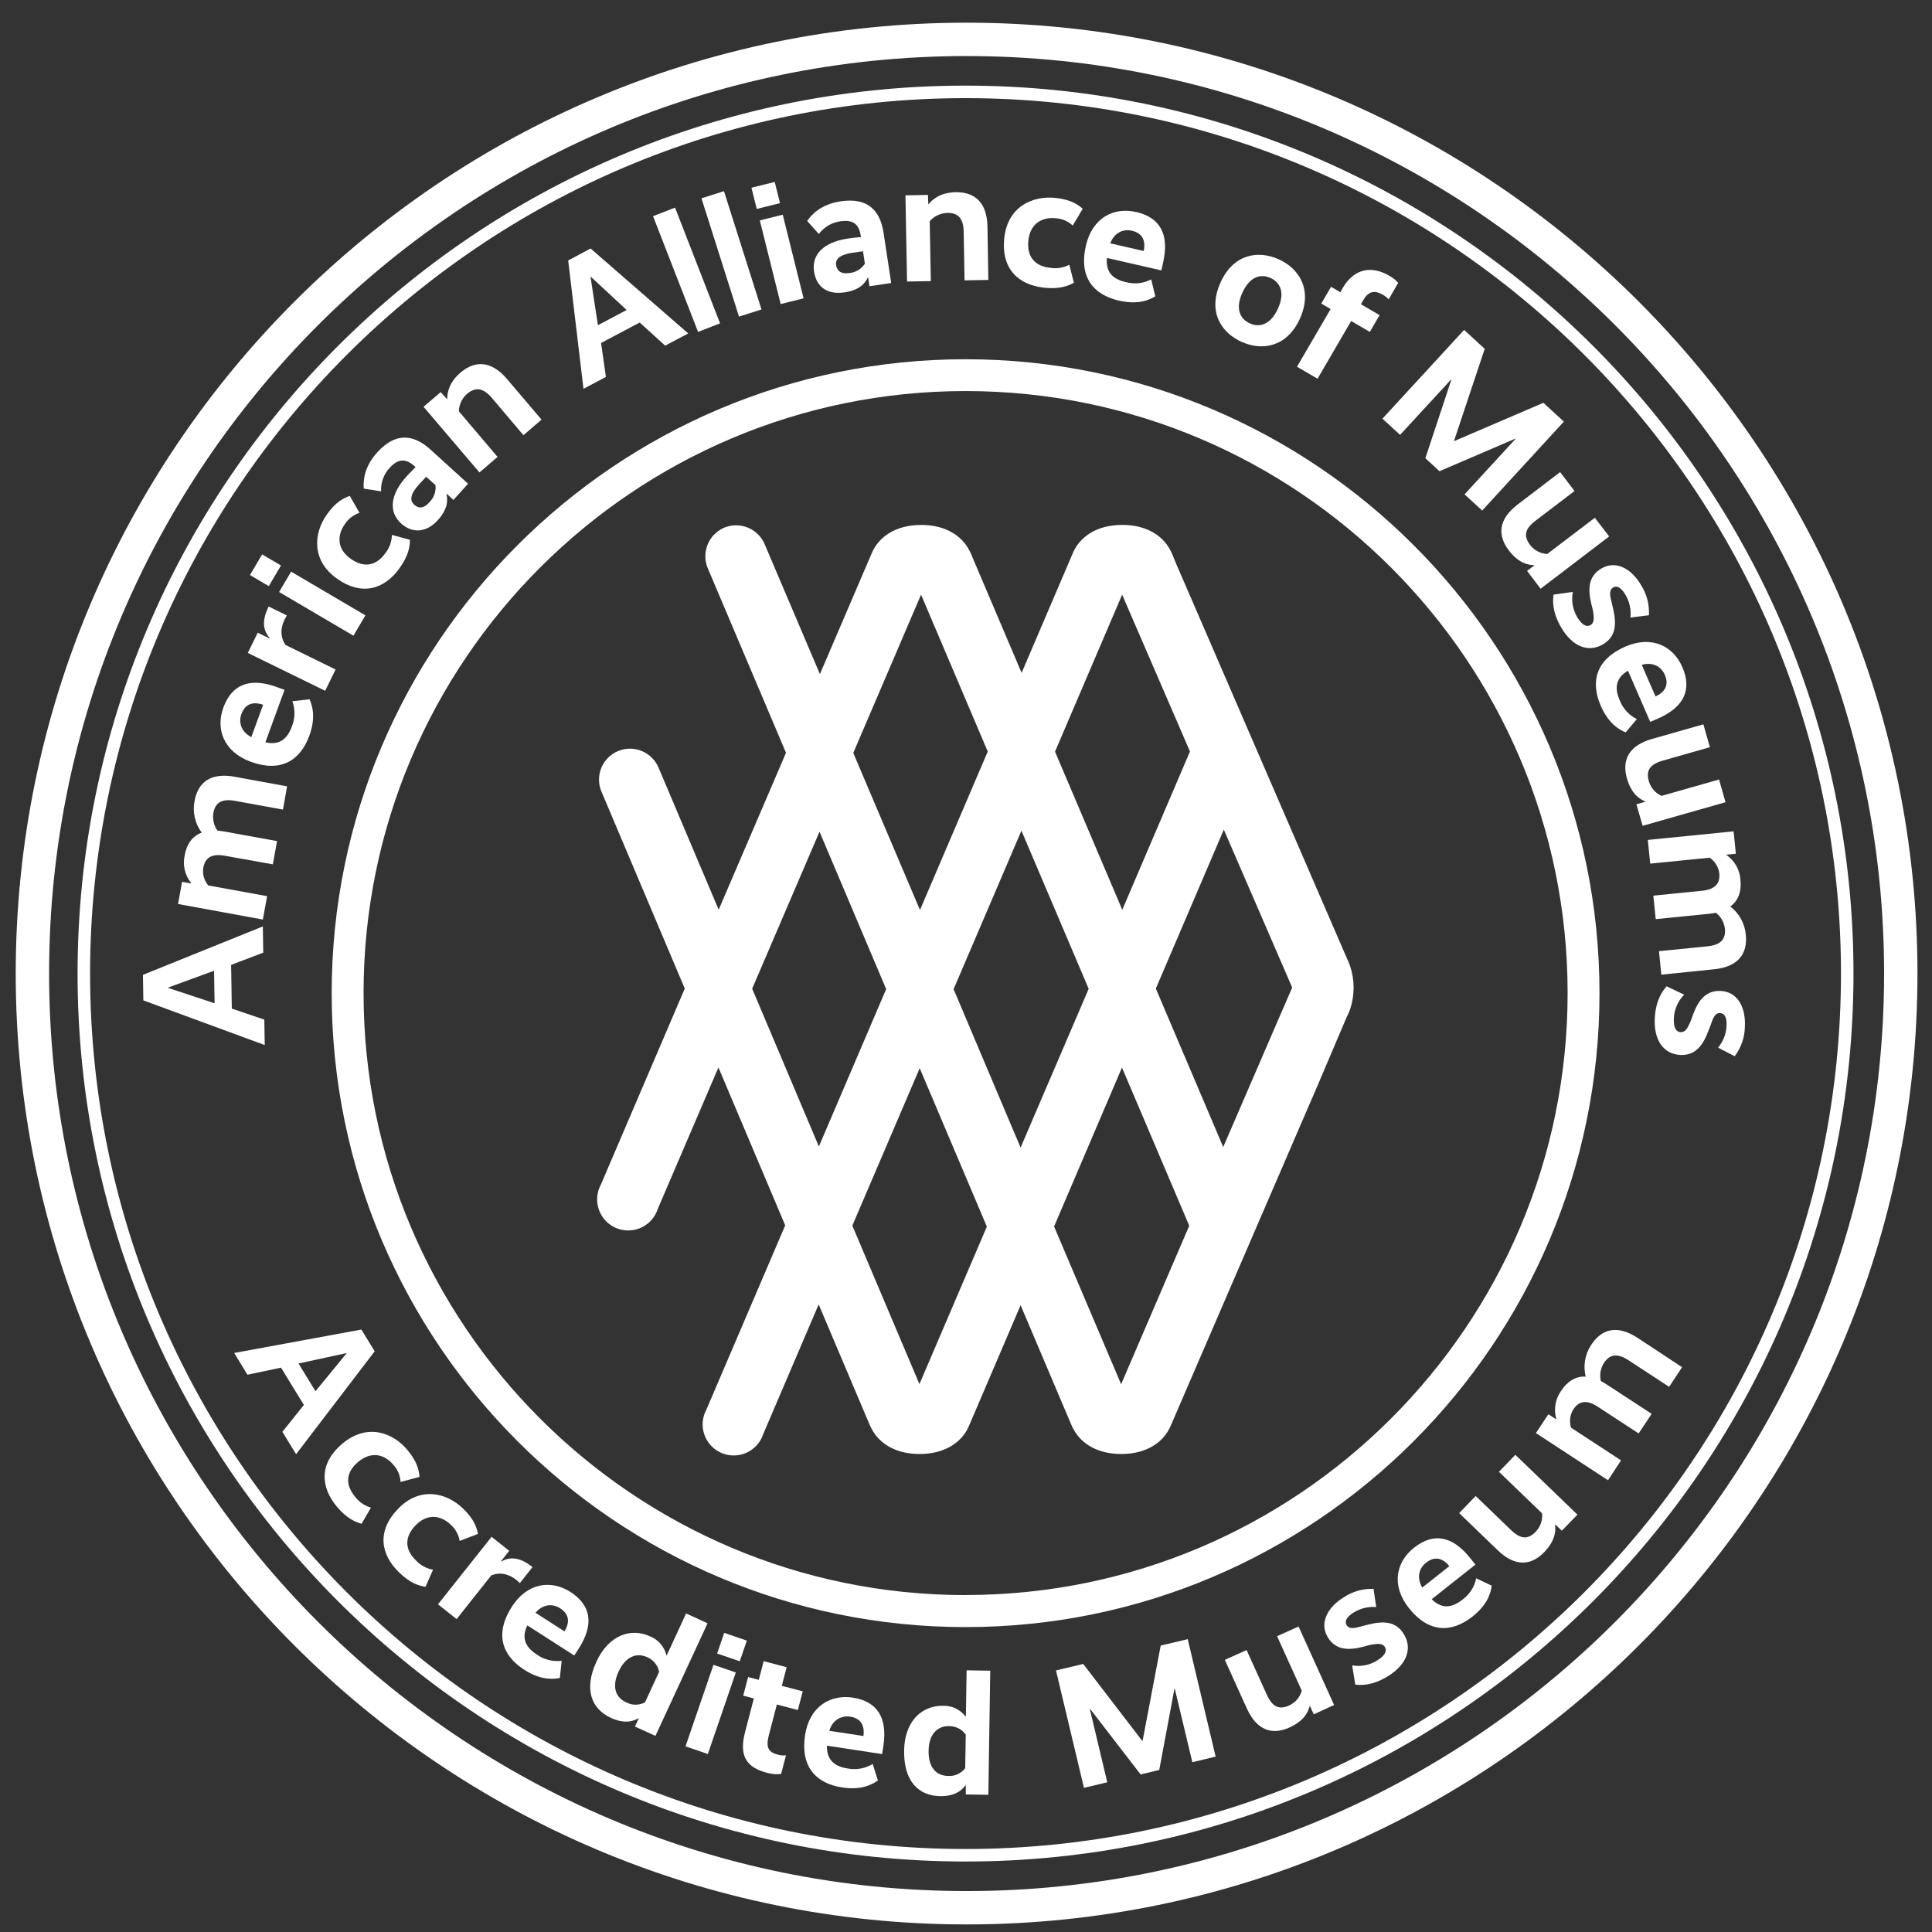
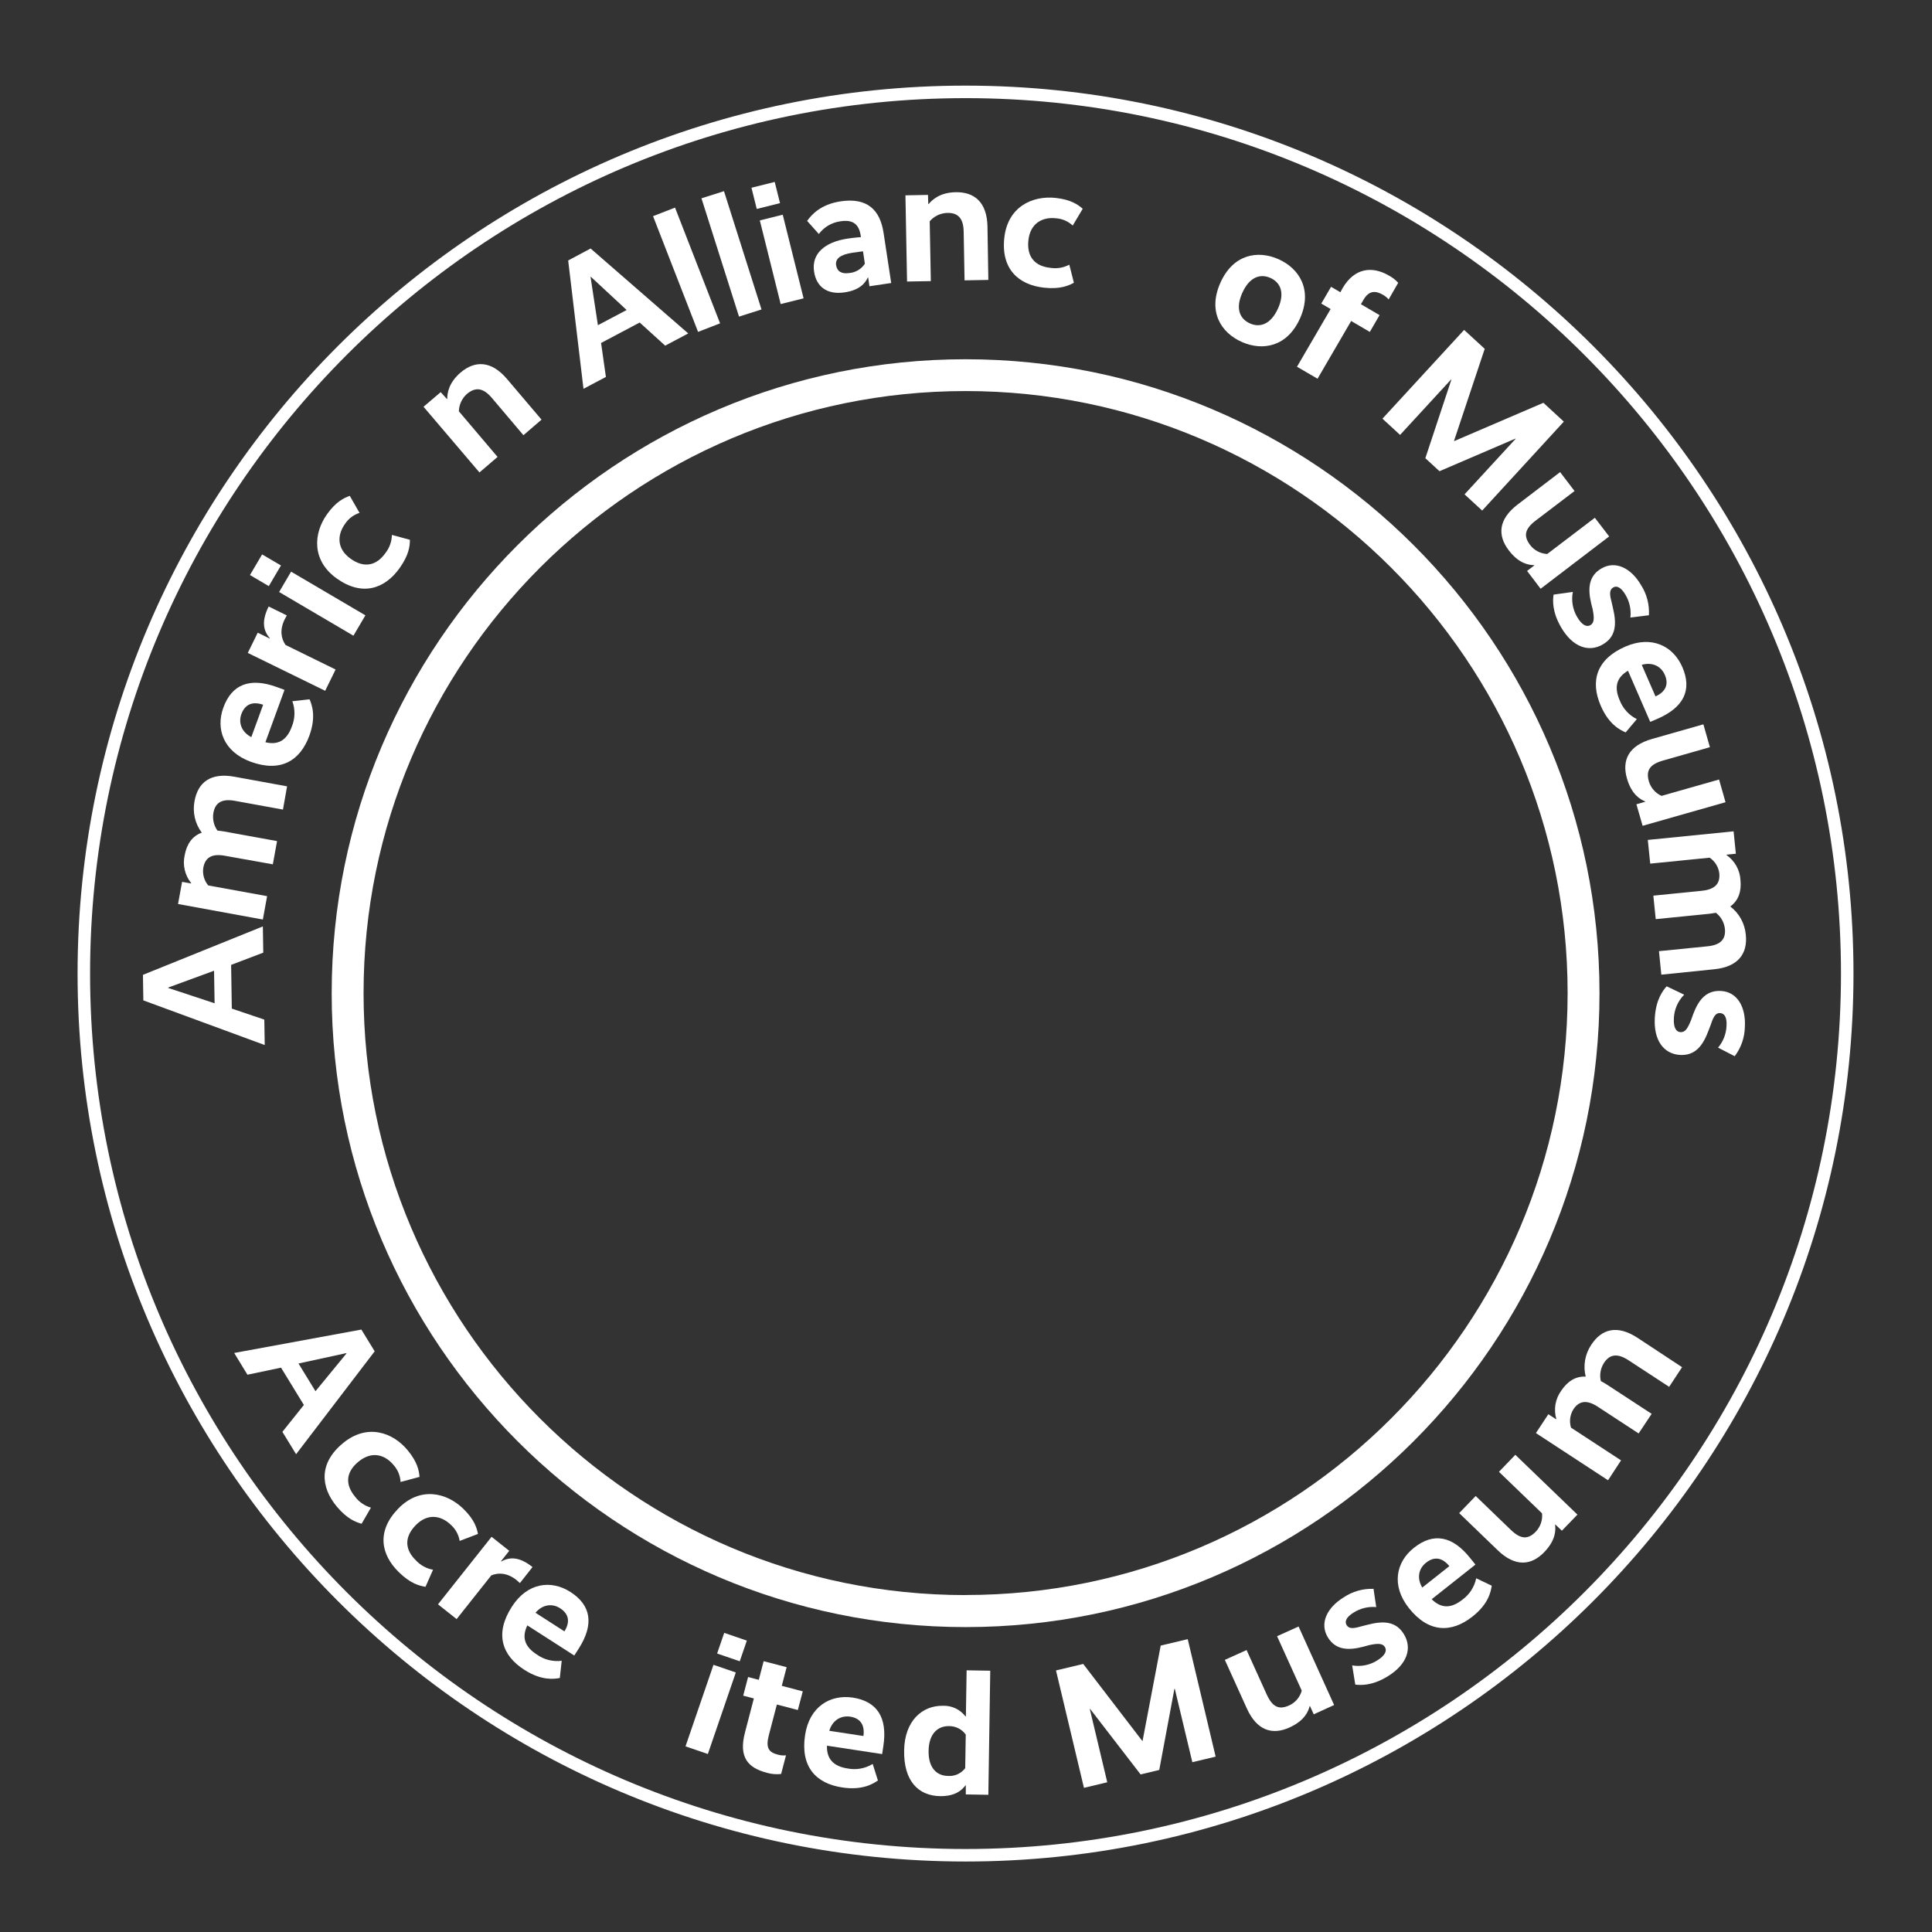
<svg xmlns="http://www.w3.org/2000/svg" width="78" height="78" viewBox="0 0 78 78" fill="none">
  <rect x="0" y="0" width="78" height="78" fill="#333333" stroke="none" />
-   <path d="M54.505 38.996C54.471 38.893 54.429 38.792 54.38 38.695L47.496 22.786L47.304 22.323C47.281 22.27 47.25 22.218 47.224 22.168C46.914 21.611 46.272 21.192 45.309 21.192C44.262 21.192 43.588 21.686 43.317 22.321L41.245 27.165L39.383 22.788L39.187 22.325C39.163 22.271 39.136 22.22 39.105 22.169C38.797 21.612 38.153 21.193 37.194 21.193C36.145 21.193 35.472 21.687 35.2 22.322L33.102 27.215L30.869 21.965C30.739 21.663 30.494 21.424 30.189 21.3C29.884 21.177 29.543 21.178 29.238 21.303C29.083 21.37 28.943 21.467 28.826 21.588C28.656 21.765 28.542 21.988 28.498 22.228C28.453 22.469 28.48 22.718 28.575 22.943L31.733 30.392L29.015 36.727L26.585 30.986C26.455 30.682 26.209 30.442 25.902 30.317C25.595 30.193 25.252 30.196 24.947 30.324C24.792 30.39 24.652 30.486 24.535 30.607C24.365 30.784 24.25 31.006 24.205 31.247C24.16 31.489 24.188 31.738 24.284 31.963L27.646 39.911L24.259 47.825C24.176 47.978 24.126 48.147 24.111 48.321C24.097 48.495 24.12 48.67 24.177 48.835C24.235 49 24.326 49.151 24.445 49.279C24.564 49.406 24.708 49.508 24.869 49.576C25.029 49.645 25.202 49.679 25.377 49.677C25.551 49.675 25.724 49.637 25.882 49.564C26.041 49.492 26.183 49.387 26.299 49.257C26.415 49.126 26.503 48.973 26.556 48.807L29.005 43.096L31.701 49.471L30.985 51.145L28.521 56.905C28.437 57.059 28.386 57.228 28.371 57.402C28.357 57.576 28.379 57.752 28.436 57.917C28.493 58.082 28.584 58.234 28.703 58.362C28.822 58.49 28.967 58.591 29.128 58.66C29.288 58.729 29.462 58.764 29.637 58.761C29.811 58.759 29.984 58.721 30.143 58.648C30.302 58.575 30.444 58.47 30.56 58.34C30.676 58.209 30.764 58.055 30.817 57.889L32.336 54.338L33.052 52.663L34.934 57.107L35.131 57.569C35.155 57.623 35.182 57.675 35.213 57.726C35.521 58.283 36.165 58.702 37.124 58.702C38.175 58.702 38.847 58.207 39.118 57.572L40.486 54.375L41.202 52.7V52.689L43.076 57.107L43.273 57.569C43.296 57.623 43.326 57.674 43.353 57.726C43.663 58.283 44.306 58.702 45.268 58.702C46.317 58.702 46.989 58.207 47.26 57.572L52.488 45.46L53.183 43.852L54.37 41.061C54.425 40.959 54.471 40.853 54.508 40.743C54.697 40.176 54.696 39.563 54.505 38.996ZM45.304 24.008L48.042 30.34L45.309 36.731L42.594 30.346L45.304 24.008ZM37.185 24.008L39.878 30.341L37.142 36.739L34.449 30.398L37.185 24.008ZM30.367 39.916L33.086 33.578L35.777 39.932L33.06 46.287L30.367 39.916ZM39.127 51.192L37.12 55.88L34.411 49.482L37.131 43.125L39.842 49.523L39.124 51.199L39.127 51.192ZM38.499 39.935L41.238 33.537L43.953 39.921L41.204 46.331L38.499 39.935ZM45.263 55.885L42.556 49.517L45.297 43.1L48.013 49.486L45.263 55.885ZM51.444 41.542L49.385 46.309L46.664 39.911L49.409 33.495L52.169 39.87L51.444 41.542Z" fill="white" />
  <path d="M38.982 3.457C19.214 3.457 3.132 19.539 3.132 39.306C3.132 59.072 19.214 75.154 38.982 75.154C58.75 75.154 74.83 59.072 74.83 39.306C74.83 19.539 58.748 3.457 38.982 3.457ZM38.982 74.649C19.492 74.649 3.637 58.794 3.637 39.306C3.637 19.817 19.492 3.962 38.982 3.962C58.471 3.962 74.325 19.817 74.325 39.306C74.325 58.794 58.47 74.649 38.982 74.649Z" fill="white" />
-   <path d="M39.024 0.916C17.856 0.916 0.635 18.137 0.635 39.305C0.635 60.473 17.856 77.694 39.024 77.694C60.192 77.694 77.413 60.473 77.413 39.305C77.413 18.137 60.192 0.916 39.024 0.916ZM39.024 76.347C18.599 76.347 1.982 59.729 1.982 39.305C1.982 18.881 18.599 2.263 39.024 2.263C59.449 2.263 76.066 18.88 76.066 39.305C76.066 59.73 59.448 76.347 39.024 76.347Z" fill="white" />
  <path d="M38.983 14.504C24.873 14.504 13.391 25.983 13.391 40.097C13.391 54.211 24.87 65.69 38.983 65.69C53.097 65.69 64.576 54.211 64.576 40.097C64.576 25.983 53.092 14.504 38.983 14.504ZM38.983 64.398C25.581 64.398 14.678 53.495 14.678 40.092C14.678 26.69 25.581 15.788 38.983 15.788C52.386 15.788 63.289 26.691 63.289 40.092C63.289 53.493 52.385 64.395 38.983 64.395V64.398Z" fill="white" />
  <path d="M10.612 37.402L10.629 38.461L9.331 38.955L9.359 40.72L10.671 41.164L10.688 42.191L5.787 40.388L5.771 39.357L10.612 37.402ZM6.788 39.871V39.885L8.664 40.505L8.642 39.191L6.788 39.871Z" fill="white" />
  <path d="M11.59 31.747L11.424 32.685L9.486 32.332C8.944 32.233 8.688 32.416 8.615 32.82C8.594 32.944 8.598 33.071 8.626 33.194C8.654 33.316 8.706 33.432 8.78 33.534C8.871 33.543 8.969 33.554 9.067 33.572L11.186 33.957L11.015 34.895L9.078 34.549C8.536 34.45 8.28 34.633 8.207 35.037C8.188 35.163 8.196 35.292 8.231 35.414C8.265 35.537 8.326 35.651 8.408 35.748L10.784 36.18L10.612 37.124L7.188 36.497L7.351 35.602L7.718 35.667V35.653C7.592 35.497 7.503 35.314 7.458 35.118C7.412 34.923 7.412 34.719 7.457 34.524C7.538 34.08 7.762 33.754 8.146 33.616C8.011 33.436 7.915 33.229 7.865 33.01C7.814 32.791 7.811 32.563 7.854 32.342C7.99 31.59 8.496 31.182 9.468 31.359L11.59 31.747Z" fill="white" />
  <path d="M9.018 28.566C9.359 27.631 10.082 27.339 11.182 27.74L11.487 27.852L10.715 29.966C11.227 30.091 11.577 29.89 11.78 29.339C11.916 29.011 11.924 28.644 11.803 28.31L12.499 28.233C12.591 28.454 12.773 28.926 12.489 29.703C12.113 30.724 11.322 31.192 10.122 30.754C9.02 30.347 8.703 29.428 9.018 28.566ZM10.147 29.759L10.623 28.453C10.223 28.315 9.903 28.408 9.745 28.829C9.616 29.189 9.759 29.558 10.144 29.759H10.147Z" fill="white" />
  <path d="M11.58 24.846C11.58 24.852 11.533 24.925 11.492 25.008C11.284 25.432 11.352 25.788 11.528 26.039L13.549 27.03L13.128 27.889L10.004 26.36L10.405 25.543L10.887 25.779L10.893 25.767C10.674 25.51 10.517 25.151 10.846 24.486L11.58 24.846Z" fill="white" />
  <path d="M11.343 22.83L10.852 23.664L10.092 23.216L10.582 22.383L11.343 22.83ZM14.752 24.843L14.269 25.665L11.269 23.901L11.752 23.079L14.752 24.843Z" fill="white" />
  <path d="M14.515 20.706C14.273 20.784 14.065 20.942 13.927 21.154C13.607 21.602 13.594 22.158 14.156 22.558C14.718 22.958 15.207 22.823 15.556 22.334C15.723 22.124 15.817 21.864 15.822 21.596L16.549 21.793C16.549 22.044 16.51 22.406 16.133 22.936C15.531 23.78 14.62 24.085 13.597 23.356C12.573 22.627 12.653 21.531 13.203 20.761C13.572 20.244 13.888 20.104 14.121 20.019L14.515 20.706Z" fill="white" />
-   <path d="M16.402 19.248C16.601 19.029 16.778 18.859 16.778 18.859L16.737 18.822C16.387 18.504 16.077 18.509 15.733 18.886C15.614 19.013 15.522 19.163 15.463 19.326C15.403 19.489 15.377 19.663 15.386 19.837L14.685 19.726C14.665 19.422 14.685 18.862 15.232 18.261C15.958 17.46 16.679 17.516 17.38 18.15L18.897 19.53L18.305 20.184L18.033 19.933L18.024 19.943C18.061 20.111 18.136 20.493 17.676 21C17.217 21.506 16.654 21.549 16.193 21.133C15.662 20.645 15.777 19.939 16.402 19.248ZM17.331 20.282C17.423 20.193 17.494 20.084 17.537 19.963C17.581 19.842 17.596 19.713 17.582 19.586L17.206 19.249C17.206 19.249 17.059 19.401 16.911 19.564C16.58 19.931 16.522 20.192 16.72 20.373C16.919 20.555 17.124 20.513 17.333 20.282H17.331Z" fill="white" />
  <path d="M18.045 16.11L18.056 16.101C18.056 15.886 18.108 15.455 18.598 15.038C19.169 14.554 19.83 14.548 20.47 15.302L21.863 16.942L21.132 17.57L19.857 16.064C19.501 15.644 19.188 15.624 18.854 15.902C18.753 15.991 18.673 16.099 18.616 16.22C18.56 16.341 18.529 16.473 18.526 16.606L20.088 18.447L19.357 19.074L17.099 16.422L17.792 15.832L18.045 16.11Z" fill="white" />
  <path d="M27.786 13.462L26.855 13.955L25.826 13.021L24.267 13.847L24.462 15.218L23.557 15.697L22.939 10.516L23.844 10.033L27.786 13.462ZM23.854 11.174L23.842 11.18L24.139 13.129L25.299 12.516L23.854 11.174Z" fill="white" />
  <path d="M29.071 13.054L28.183 13.399L26.365 8.727L27.253 8.382L29.071 13.054Z" fill="white" />
  <path d="M30.744 12.494L29.836 12.782L28.32 8.006L29.229 7.718L30.744 12.494Z" fill="white" />
  <path d="M31.491 8.201L30.552 8.436L30.339 7.58L31.277 7.345L31.491 8.201ZM32.443 12.045L31.518 12.276L30.676 8.899L31.601 8.668L32.443 12.045Z" fill="white" />
  <path d="M34.214 9.634C34.508 9.589 34.759 9.573 34.759 9.573L34.75 9.518C34.68 9.05 34.436 8.858 33.933 8.934C33.761 8.957 33.594 9.014 33.444 9.102C33.294 9.19 33.163 9.307 33.059 9.447L32.586 8.919C32.763 8.668 33.134 8.25 33.937 8.129C35.006 7.967 35.53 8.466 35.672 9.401L35.98 11.426L35.101 11.557L35.051 11.204H35.037C34.961 11.358 34.776 11.706 34.1 11.803C33.403 11.909 32.96 11.584 32.867 10.969C32.752 10.248 33.294 9.773 34.214 9.634ZM34.282 11.024C34.41 11.014 34.533 10.974 34.643 10.909C34.753 10.844 34.846 10.755 34.917 10.648L34.842 10.146C34.842 10.146 34.631 10.171 34.415 10.204C33.926 10.278 33.716 10.446 33.756 10.706C33.793 10.953 33.975 11.069 34.282 11.023V11.024Z" fill="white" />
  <path d="M37.477 8.239H37.491C37.629 8.073 37.941 7.771 38.583 7.76C39.336 7.746 39.848 8.16 39.867 9.148L39.902 11.301L38.942 11.319L38.906 9.349C38.896 8.798 38.665 8.584 38.234 8.596C38.101 8.601 37.97 8.634 37.849 8.692C37.729 8.75 37.621 8.832 37.535 8.934L37.58 11.349L36.62 11.366L36.555 7.886L37.465 7.869L37.477 8.239Z" fill="white" />
  <path d="M43.309 9.106C43.123 8.933 42.884 8.829 42.631 8.812C42.084 8.753 41.593 9.013 41.519 9.702C41.445 10.39 41.804 10.748 42.397 10.812C42.662 10.856 42.934 10.812 43.171 10.686L43.356 11.416C43.137 11.534 42.801 11.684 42.155 11.615C41.123 11.504 40.411 10.862 40.546 9.607C40.68 8.353 41.675 7.89 42.616 7.99C43.243 8.058 43.524 8.265 43.712 8.428L43.309 9.106Z" fill="white" />
-   <path d="M45.864 8.558C46.835 8.777 47.216 9.457 46.958 10.6L46.886 10.916L44.691 10.414C44.638 10.938 44.875 11.26 45.454 11.39C45.797 11.483 46.162 11.444 46.477 11.281L46.642 11.963C46.434 12.088 45.989 12.321 45.184 12.139C44.124 11.9 43.553 11.171 43.839 9.925C44.097 8.787 44.969 8.354 45.864 8.558ZM44.824 9.824L46.175 10.133C46.262 9.719 46.129 9.413 45.694 9.315C45.321 9.23 44.974 9.42 44.824 9.824Z" fill="white" />
  <path d="M50.136 13.806C49.29 13.43 48.756 12.577 49.268 11.422C49.779 10.268 50.773 10.089 51.616 10.464C52.459 10.839 52.996 11.702 52.488 12.848C51.98 13.993 50.986 14.184 50.136 13.806ZM51.284 11.219C50.877 11.039 50.442 11.185 50.155 11.824C49.867 12.462 50.058 12.878 50.465 13.058C50.871 13.239 51.306 13.092 51.594 12.46C51.881 11.828 51.703 11.404 51.284 11.218V11.219Z" fill="white" />
  <path d="M56.064 12.088C55.999 12.014 55.921 11.951 55.835 11.902C55.523 11.722 55.264 11.733 55.05 12.099L54.944 12.282L55.697 12.723L55.303 13.4L54.55 12.96L53.193 15.29L52.363 14.806L53.721 12.477L53.344 12.256L53.738 11.579L54.115 11.799L54.204 11.634C54.684 10.811 55.401 10.729 56.086 11.132C56.222 11.206 56.345 11.303 56.449 11.418L56.064 12.088Z" fill="white" />
  <path d="M59.839 20.613L59.128 19.958L61.188 17.718L61.178 17.709L58.116 19.024L57.545 18.499L58.595 15.33L58.585 15.32L56.525 17.558L55.813 16.903L59.11 13.319L59.942 14.083L58.704 17.796L58.714 17.806L62.311 16.262L63.136 17.022L59.839 20.613Z" fill="white" />
  <path d="M62.199 23.769L61.652 23.05L61.944 22.828L61.936 22.817C61.735 22.81 61.332 22.771 60.91 22.214C60.457 21.618 60.484 20.967 61.277 20.364L62.986 19.06L63.568 19.824L62 21.017C61.551 21.358 61.505 21.644 61.775 22.004C61.857 22.111 61.962 22.199 62.081 22.261C62.2 22.323 62.332 22.359 62.466 22.366L64.388 20.904L64.966 21.657L62.199 23.769Z" fill="white" />
  <path d="M65.823 24.932C65.86 24.611 65.789 24.287 65.623 24.011C65.448 23.712 65.272 23.634 65.132 23.716C64.991 23.798 64.966 23.951 65.062 24.296L65.119 24.547C65.279 25.213 65.235 25.712 64.709 26.018C64.142 26.348 63.492 26.13 63.024 25.324C62.656 24.69 62.689 24.229 62.722 24.006L63.5 23.897C63.432 24.243 63.493 24.602 63.672 24.907C63.87 25.248 64.062 25.324 64.209 25.239C64.355 25.154 64.376 24.978 64.3 24.598L64.24 24.358C64.097 23.747 64.141 23.248 64.654 22.95C65.221 22.62 65.852 22.931 66.256 23.626C66.486 23.987 66.596 24.411 66.571 24.839L65.823 24.932Z" fill="white" />
  <path d="M67.92 26.93C68.317 27.842 67.995 28.552 66.917 29.02L66.624 29.144L65.726 27.079C65.272 27.345 65.154 27.727 65.391 28.272C65.519 28.603 65.766 28.875 66.084 29.033L65.632 29.569C65.413 29.473 64.957 29.256 64.629 28.498C64.194 27.502 64.448 26.616 65.62 26.104C66.69 25.64 67.554 26.088 67.92 26.93ZM66.282 26.842L66.837 28.116C67.222 27.941 67.39 27.652 67.213 27.244C67.056 26.886 66.698 26.721 66.281 26.842H66.282Z" fill="white" />
  <path d="M66.317 33.34L66.066 32.471L66.419 32.37V32.357C66.234 32.276 65.874 32.093 65.682 31.421C65.478 30.701 65.74 30.105 66.698 29.833L68.77 29.243L69.033 30.166L67.139 30.706C66.596 30.86 66.447 31.116 66.569 31.544C66.607 31.673 66.672 31.793 66.76 31.894C66.849 31.996 66.958 32.077 67.081 32.132L69.403 31.471L69.664 32.388L66.317 33.34Z" fill="white" />
  <path d="M67.072 39.35L66.977 38.401L68.936 38.205C69.485 38.149 69.679 37.904 69.639 37.496C69.624 37.37 69.585 37.248 69.523 37.137C69.46 37.026 69.377 36.929 69.276 36.851C69.186 36.867 69.088 36.883 68.989 36.894L66.846 37.108L66.75 36.16L68.709 35.963C69.257 35.907 69.452 35.66 69.412 35.254C69.396 35.128 69.353 35.006 69.285 34.898C69.218 34.79 69.129 34.697 69.023 34.627L66.624 34.867L66.526 33.91L69.99 33.563L70.081 34.468L69.704 34.506V34.52C69.869 34.635 70.005 34.786 70.103 34.962C70.201 35.138 70.257 35.334 70.267 35.535C70.313 35.984 70.187 36.359 69.856 36.597C70.035 36.733 70.183 36.906 70.291 37.102C70.399 37.299 70.464 37.517 70.483 37.74C70.56 38.493 70.187 39.033 69.204 39.132L67.072 39.35Z" fill="white" />
  <path d="M69.363 42.296C69.571 42.049 69.691 41.74 69.705 41.418C69.725 41.073 69.622 40.916 69.454 40.901C69.286 40.886 69.187 41.005 69.078 41.345L68.985 41.587C68.749 42.231 68.435 42.622 67.829 42.591C67.175 42.552 66.754 42.01 66.809 41.085C66.853 40.353 67.137 39.988 67.287 39.82L67.995 40.158C67.746 40.409 67.598 40.743 67.579 41.096C67.555 41.491 67.673 41.66 67.841 41.67C68.031 41.681 68.124 41.545 68.272 41.187L68.356 40.951C68.576 40.363 68.888 39.973 69.486 40.008C70.14 40.047 70.489 40.655 70.445 41.458C70.437 41.886 70.293 42.301 70.035 42.642L69.363 42.296Z" fill="white" />
  <path d="M11.954 58.71L11.401 57.807L12.268 56.722L11.346 55.216L9.99 55.501L9.455 54.623L14.589 53.678L15.127 54.556L11.954 58.71ZM13.989 54.641L13.982 54.629L12.051 55.048L12.737 56.167L13.989 54.641Z" fill="white" />
  <path d="M16.172 59.831C16.159 59.578 16.06 59.337 15.89 59.148C15.539 58.724 15.012 58.569 14.474 59.01C13.936 59.452 13.948 59.959 14.331 60.42C14.491 60.636 14.718 60.793 14.976 60.867L14.599 61.518C14.36 61.45 14.016 61.324 13.596 60.823C12.933 60.024 12.873 59.067 13.847 58.264C14.82 57.461 15.854 57.821 16.457 58.549C16.862 59.038 16.915 59.379 16.938 59.626L16.172 59.831Z" fill="white" />
  <path d="M18.558 62.211C18.517 61.96 18.392 61.731 18.203 61.562C17.807 61.18 17.262 61.083 16.78 61.58C16.298 62.077 16.362 62.584 16.793 62.998C16.975 63.196 17.217 63.328 17.483 63.374L17.179 64.063C16.928 64.022 16.578 63.937 16.111 63.481C15.366 62.759 15.2 61.813 16.075 60.91C16.949 60.007 18.021 60.25 18.701 60.91C19.157 61.352 19.248 61.685 19.297 61.929L18.558 62.211Z" fill="white" />
  <path d="M20.99 63.913C20.99 63.913 20.922 63.85 20.85 63.788C20.474 63.494 20.118 63.485 19.834 63.603L18.435 65.367L17.683 64.771L19.846 62.045L20.559 62.611L20.226 63.031L20.237 63.04C20.535 62.88 20.918 62.805 21.499 63.266L20.99 63.913Z" fill="white" />
  <path d="M23.028 64.271C23.866 64.808 23.993 65.578 23.361 66.564L23.185 66.838L21.29 65.621C21.061 66.095 21.175 66.479 21.675 66.799C21.966 67.006 22.324 67.095 22.678 67.05L22.601 67.746C22.365 67.788 21.864 67.86 21.169 67.415C20.255 66.828 19.971 65.95 20.661 64.874C21.29 63.886 22.257 63.777 23.028 64.271ZM21.617 65.11L22.788 65.863C23.011 65.503 22.988 65.171 22.614 64.93C22.288 64.72 21.898 64.78 21.618 65.112L21.617 65.11Z" fill="white" />
-   <path d="M26.462 70.082L25.635 69.706L25.79 69.372H25.777C25.64 69.449 25.275 69.639 24.664 69.355C23.87 68.987 23.565 68.201 24.083 67.079C24.585 65.996 25.486 65.713 26.241 66.063C26.405 66.128 26.551 66.231 26.667 66.365C26.783 66.498 26.865 66.658 26.906 66.829H26.919L27.7 65.138L28.566 65.538L26.462 70.082ZM25.278 68.725C25.395 68.789 25.526 68.823 25.66 68.823C25.793 68.823 25.925 68.789 26.042 68.725L26.611 67.494C26.585 67.364 26.527 67.243 26.443 67.14C26.359 67.038 26.252 66.957 26.13 66.906C25.719 66.716 25.265 66.856 24.975 67.484C24.686 68.113 24.861 68.537 25.278 68.725Z" fill="white" />
  <path d="M28.578 70.814L27.676 70.505L28.805 67.213L29.707 67.522L28.578 70.814ZM29.866 67.07L28.952 66.757L29.238 65.923L30.152 66.236L29.866 67.07Z" fill="white" />
  <path d="M32.211 69.038L31.364 68.816L31.034 70.079C30.908 70.581 31.049 70.747 31.404 70.84C31.511 70.87 31.622 70.879 31.733 70.867L31.536 71.62C31.346 71.642 31.154 71.627 30.971 71.575C30.218 71.379 29.808 70.971 30.077 69.944L30.435 68.571L30.005 68.459L30.203 67.706L30.634 67.819L30.831 67.066L31.759 67.309L31.563 68.062L32.41 68.284L32.211 69.038Z" fill="white" />
  <path d="M34.426 68.536C35.409 68.687 35.84 69.338 35.663 70.496L35.614 70.817L33.387 70.478C33.371 71.004 33.638 71.308 34.219 71.398C34.568 71.466 34.929 71.401 35.233 71.216L35.444 71.883C35.245 72.018 34.817 72.289 34.002 72.164C32.927 72 32.311 71.314 32.503 70.05C32.679 68.898 33.519 68.403 34.426 68.536ZM33.479 69.877L34.859 70.087C34.915 69.667 34.761 69.372 34.32 69.305C33.933 69.253 33.6 69.466 33.479 69.884V69.877Z" fill="white" />
  <path d="M39.902 72.461L38.992 72.446V72.079H38.978C38.884 72.205 38.632 72.526 37.954 72.515C37.076 72.501 36.481 71.904 36.502 70.669C36.521 69.476 37.231 68.853 38.064 68.867C38.241 68.86 38.416 68.895 38.576 68.97C38.735 69.046 38.874 69.158 38.981 69.298H38.995L39.025 67.435L39.979 67.451L39.902 72.461ZM38.271 71.699C38.404 71.71 38.538 71.686 38.66 71.631C38.781 71.576 38.887 71.492 38.968 71.386L38.99 70.031C38.914 69.923 38.812 69.835 38.693 69.775C38.575 69.716 38.444 69.686 38.312 69.688C37.86 69.681 37.501 69.993 37.49 70.684C37.478 71.376 37.817 71.692 38.271 71.699Z" fill="white" />
  <path d="M49.079 70.92L48.138 71.144L47.429 68.179H47.415L46.802 71.458L46.049 71.638L44.012 68.995H43.998L44.703 71.955L43.762 72.18L42.633 67.44L43.732 67.178L46.115 70.283H46.129L46.861 66.436L47.952 66.177L49.079 70.92Z" fill="white" />
  <path d="M53.862 68.836L53.039 69.212L52.888 68.879H52.875C52.824 69.072 52.694 69.456 52.058 69.744C51.377 70.053 50.749 69.881 50.338 68.974L49.45 67.013L50.328 66.617L51.141 68.411C51.375 68.925 51.643 69.038 52.053 68.85C52.175 68.793 52.283 68.711 52.37 68.608C52.456 68.506 52.52 68.386 52.555 68.256L51.559 66.058L52.427 65.666L53.862 68.836Z" fill="white" />
  <path d="M55.562 64.882C55.24 64.853 54.919 64.932 54.647 65.105C54.352 65.287 54.279 65.464 54.365 65.607C54.45 65.75 54.605 65.766 54.947 65.663L55.198 65.599C55.86 65.424 56.361 65.456 56.678 65.975C57.022 66.535 56.82 67.19 56.027 67.678C55.4 68.063 54.941 68.039 54.716 68.012L54.591 67.237C54.938 67.297 55.295 67.227 55.594 67.041C55.931 66.834 56.002 66.64 55.913 66.496C55.824 66.352 55.648 66.335 55.269 66.42L55.029 66.485C54.421 66.643 53.921 66.61 53.611 66.109C53.267 65.549 53.562 64.912 54.247 64.49C54.602 64.251 55.025 64.131 55.453 64.146L55.562 64.882Z" fill="white" />
  <path d="M57.089 62.485C57.87 61.867 58.639 61.997 59.365 62.916L59.567 63.167L57.801 64.565C58.177 64.935 58.575 64.951 59.04 64.584C59.328 64.375 59.527 64.067 59.598 63.719L60.226 64.019C60.188 64.256 60.1 64.753 59.447 65.265C58.593 65.939 57.671 65.922 56.879 64.92C56.155 64.004 56.365 63.054 57.089 62.485ZM57.424 64.092L58.514 63.229C58.246 62.901 57.925 62.813 57.576 63.089C57.267 63.33 57.197 63.719 57.42 64.092H57.424Z" fill="white" />
  <path d="M63.685 61.149L63.057 61.799L62.793 61.548L62.783 61.558C62.806 61.758 62.828 62.162 62.344 62.665C61.824 63.203 61.176 63.276 60.462 62.583L58.911 61.088L59.577 60.397L60.995 61.764C61.401 62.156 61.696 62.156 62.005 61.836C62.098 61.738 62.168 61.621 62.212 61.494C62.255 61.366 62.27 61.231 62.256 61.097L60.517 59.421L61.178 58.734L63.685 61.149Z" fill="white" />
  <path d="M67.91 55.197L67.388 55.99L65.746 54.916C65.286 54.615 64.978 54.684 64.755 55.027C64.687 55.134 64.64 55.254 64.619 55.379C64.597 55.504 64.601 55.632 64.629 55.756C64.71 55.8 64.796 55.849 64.88 55.903L66.682 57.081L66.156 57.872L64.509 56.795C64.049 56.493 63.741 56.562 63.518 56.905C63.451 57.014 63.409 57.135 63.393 57.261C63.377 57.388 63.389 57.516 63.426 57.638L65.446 58.959L64.921 59.762L62.009 57.857L62.511 57.096L62.824 57.3L62.832 57.289C62.776 57.096 62.765 56.892 62.799 56.694C62.834 56.496 62.913 56.309 63.031 56.146C63.282 55.77 63.611 55.556 64.019 55.578C63.964 55.359 63.956 55.132 63.995 54.911C64.034 54.689 64.119 54.478 64.244 54.292C64.662 53.654 65.287 53.472 66.114 54.013L67.91 55.197Z" fill="white" />
</svg>